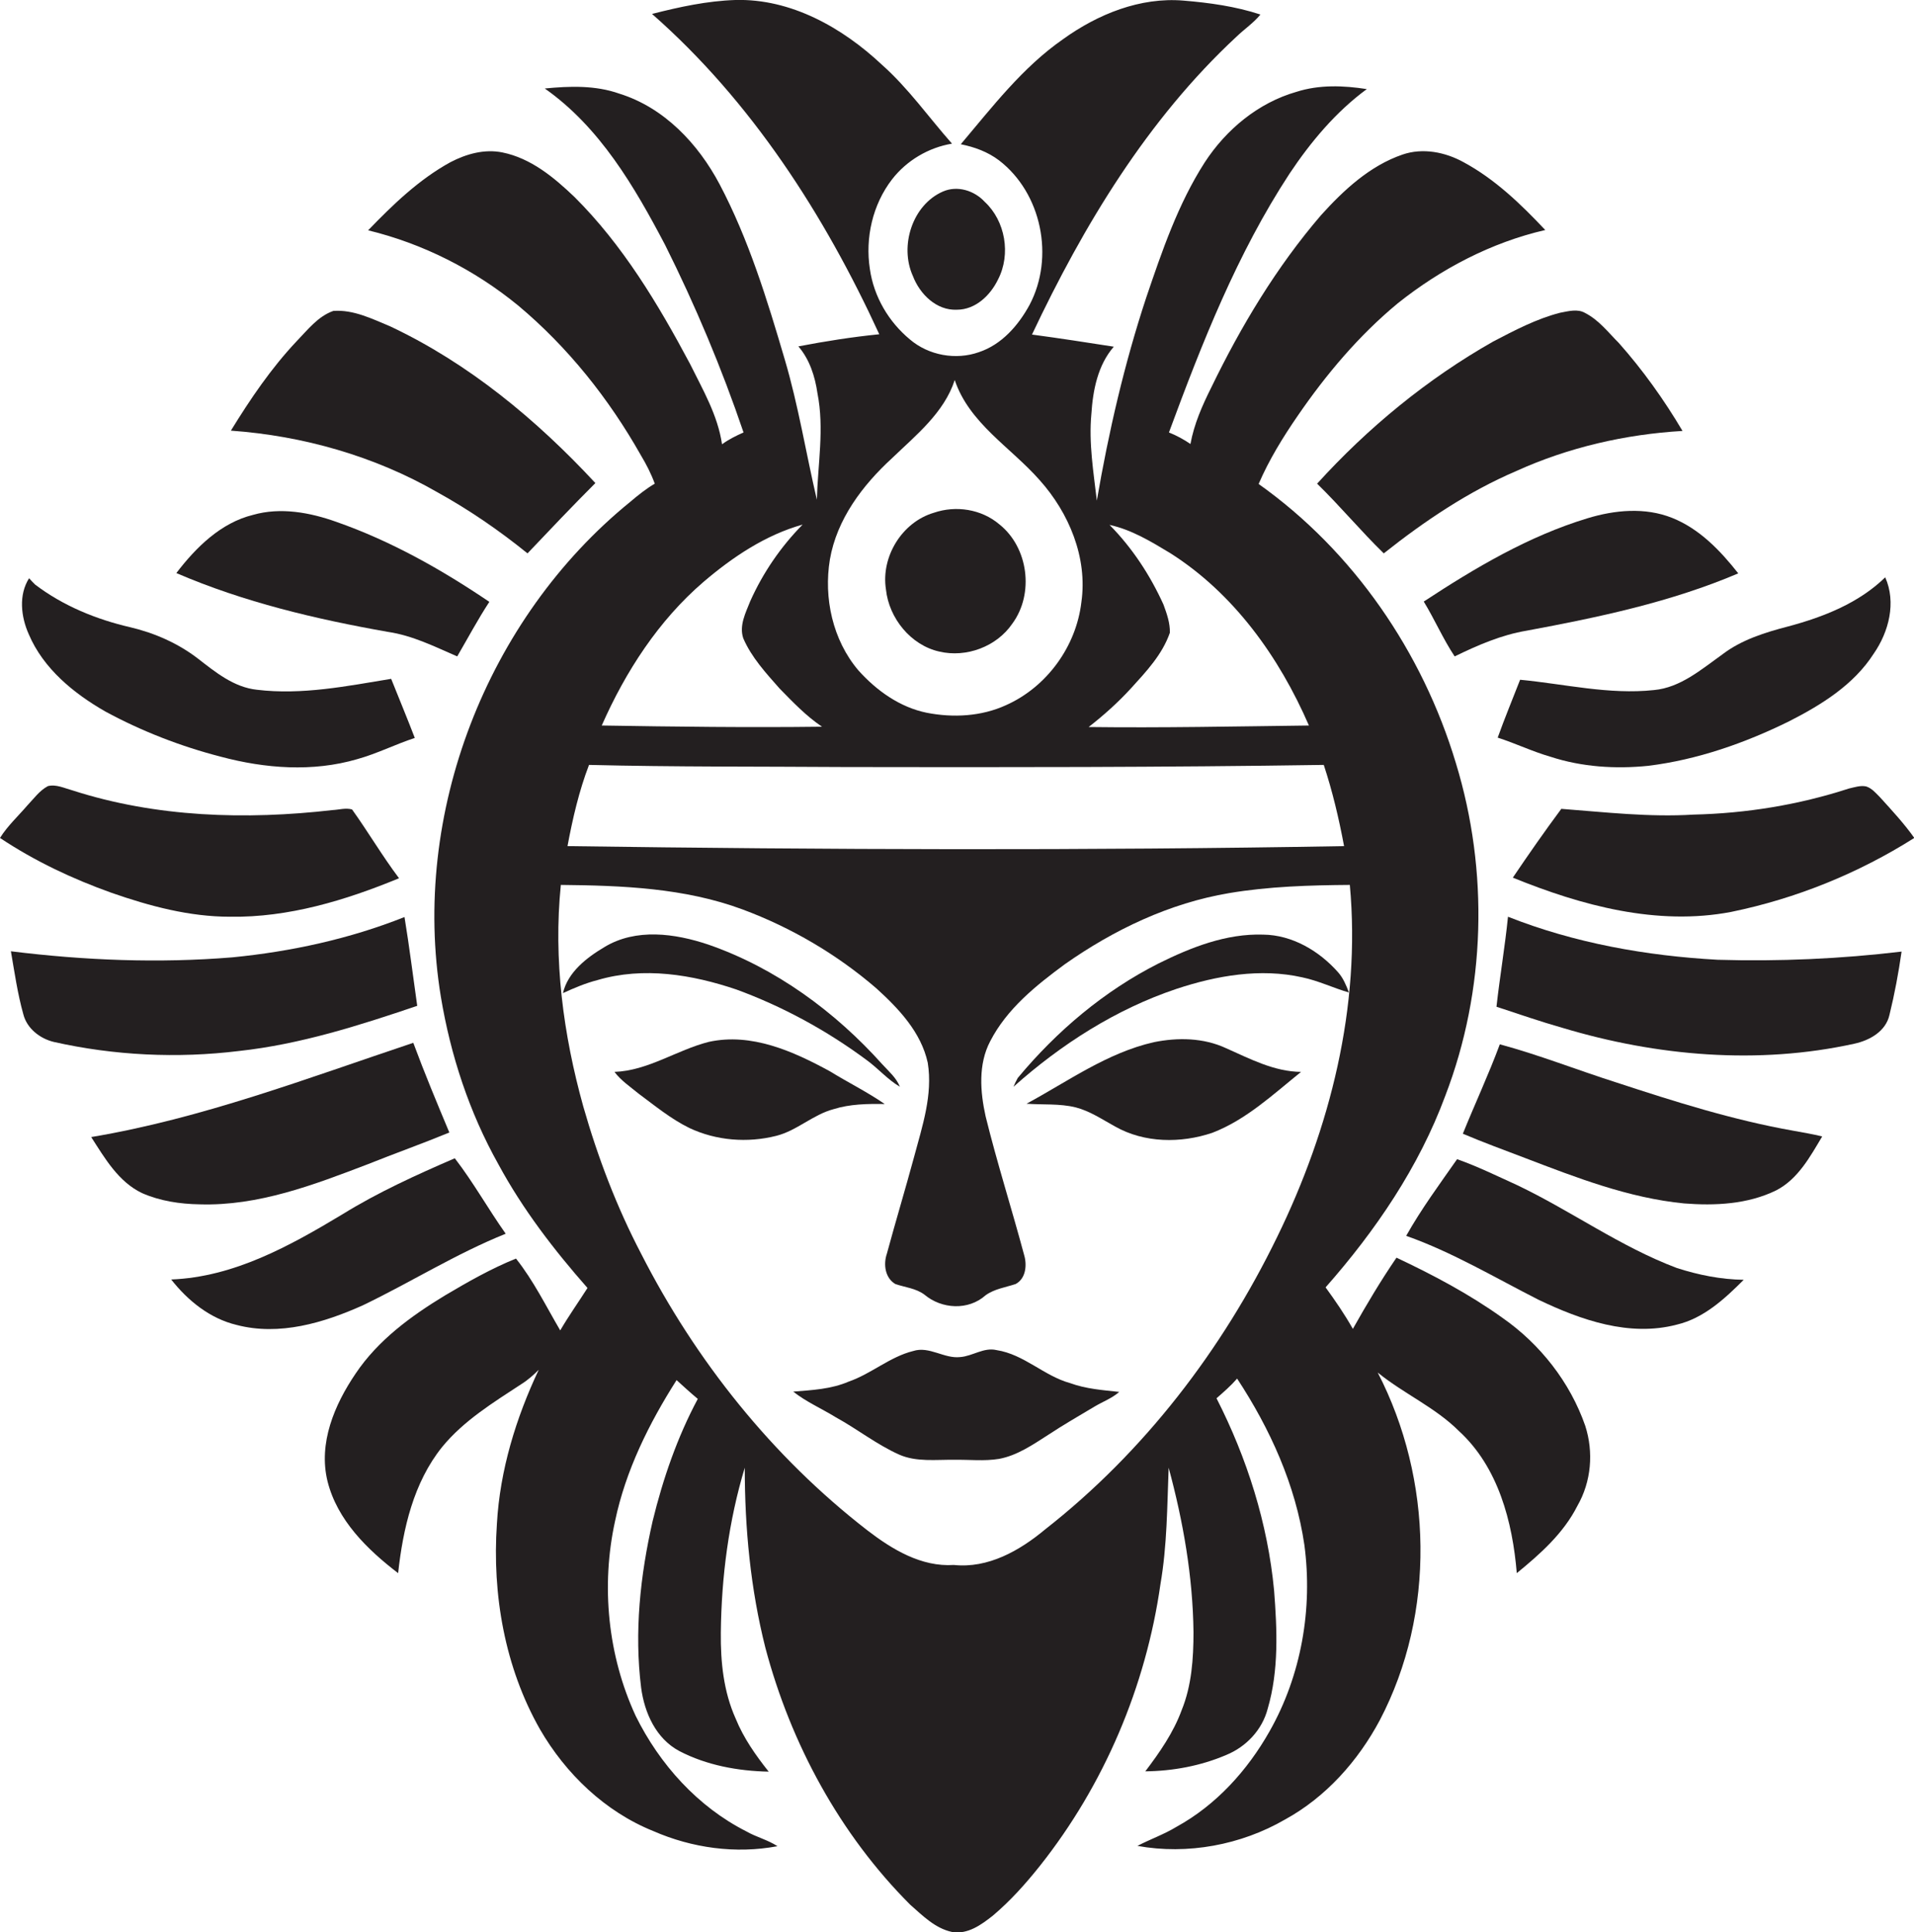
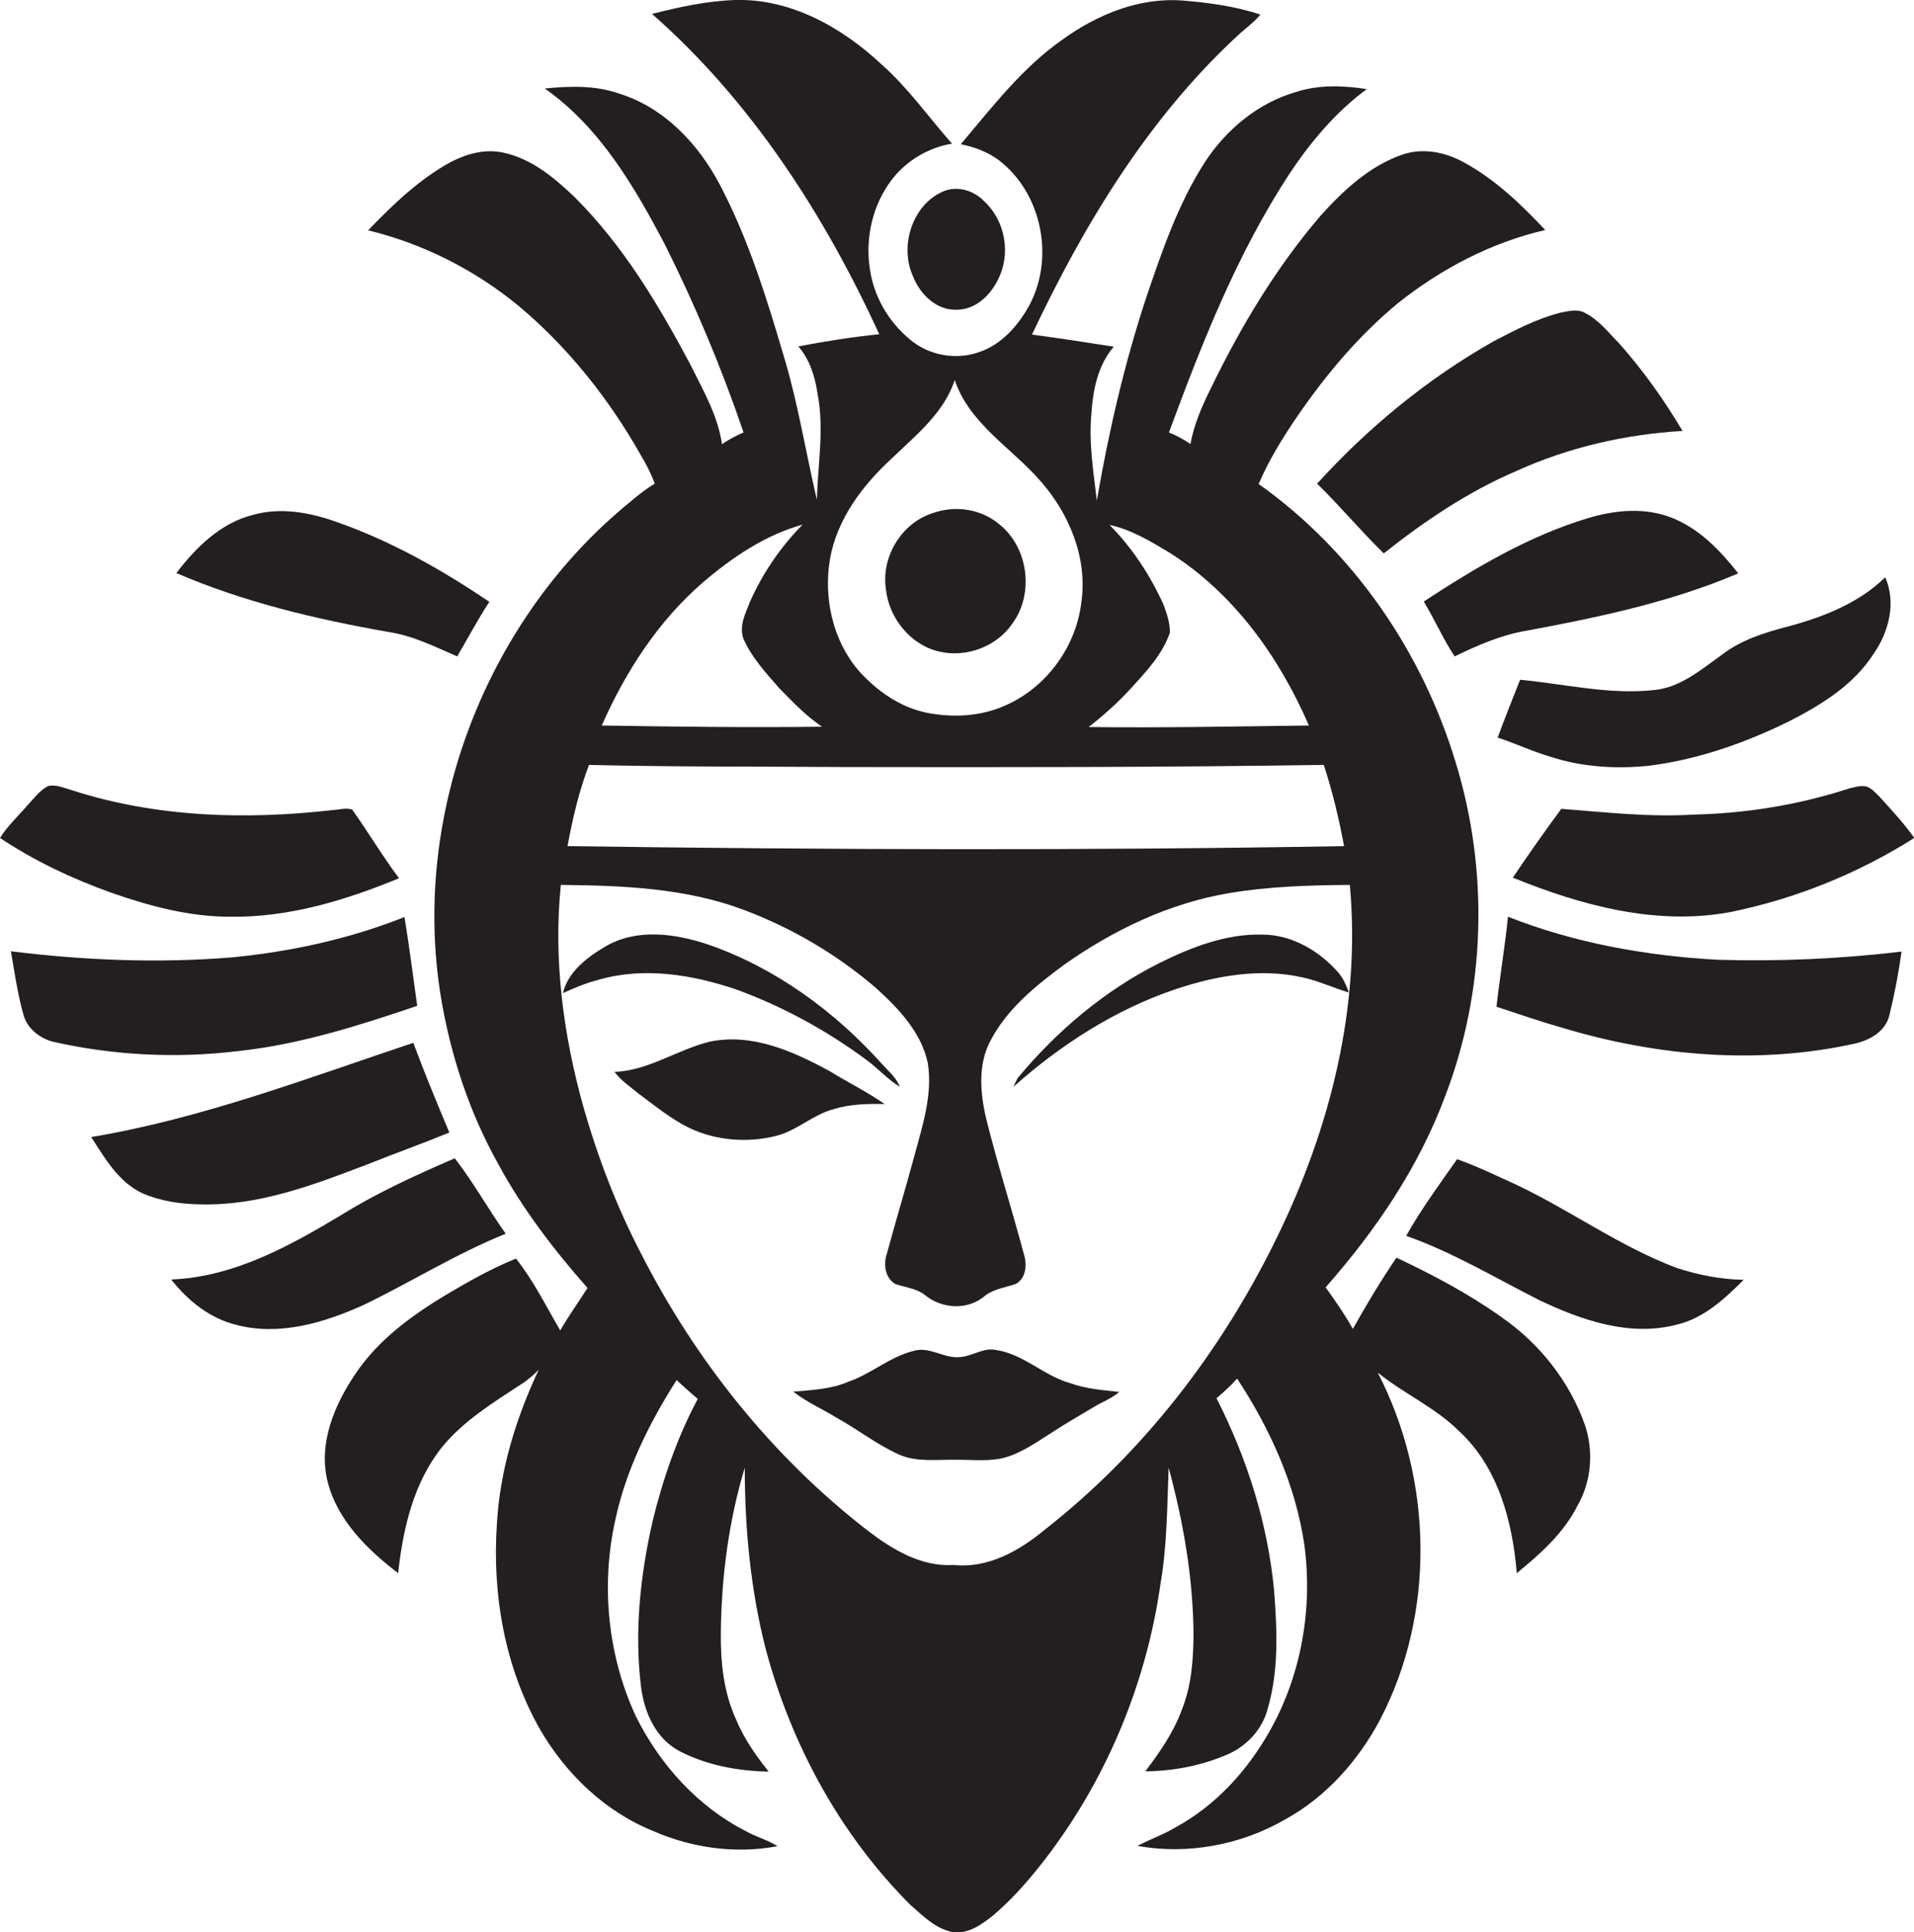
<svg xmlns="http://www.w3.org/2000/svg" version="1.1" id="Layer_1" x="0px" y="0px" viewBox="0 0 631.7 637.6" enable-background="new 0 0 631.7 637.6" xml:space="preserve">
  <g>
    <path fill="#231F20" d="M495.8,434.8c-10.9-7.8-22.8-14.1-34.9-19.8c-5.2,7.6-9.9,15.5-14.4,23.5c-2.7-4.8-5.8-9.3-9-13.7   c16.5-18.7,30.8-39.7,39.5-63.2c13.4-34.9,14.4-74.2,3.5-109.8c-11-36.6-33.8-69.9-65.1-92.1c3.4-7.9,8-15.4,12.9-22.5   c9.4-13.7,20.2-26.5,33-37.1C475.6,88.7,492.2,80,510,75.9c-8-8.5-16.6-16.8-27-22.4c-6-3.3-13.4-4.8-20.1-2.5   c-10.8,3.7-19.4,11.7-26.9,20c-14.7,17.1-26.4,36.6-36.2,56.8c-3,6-5.7,12.1-6.9,18.7c-2.2-1.5-4.6-2.8-7.1-3.8   c10.9-29.5,22.5-59,39.8-85.4c7-10.5,15.3-20.4,25.5-27.9c-7.7-1.2-15.7-1.5-23.2,0.9c-12.6,3.6-23.2,12.4-30.3,23.3   c-8.8,13.7-14.1,29.3-19.3,44.6c-7.2,21.8-12.4,44.3-16.3,67c-1.1-9.5-2.7-19-1.8-28.6c0.5-7.8,2.1-16.1,7.4-22.2   c-9-1.4-18-2.8-27-4c17-36,38.1-71,67.5-98.3c2.6-2.5,5.6-4.5,7.9-7.3c-8.2-2.7-16.9-3.9-25.4-4.6c-14.3-1.2-28.3,4.5-39.7,12.7   c-13.4,9.3-23.4,22.4-33.8,34.7c4.5,0.9,8.9,2.5,12.6,5.3c14.1,10.8,18.4,32,10.1,47.7c-3.7,6.8-9.2,13.1-16.7,15.6   c-7.6,2.7-16.6,1.1-22.8-4.2c-7-5.8-11.9-14.1-13.2-23.2c-1.6-10.3,0.9-21.3,7.3-29.6c4.8-6.2,12-10.5,19.8-11.8   c-7.7-8.7-14.4-18.3-23.2-26.1c-13-12.2-30-21.8-48.3-21.3c-9.3,0.3-18.5,2.3-27.5,4.6c32.8,28.8,56.9,66.3,75,105.7   c-9,0.9-17.8,2.3-26.7,4c3.7,4.3,5.5,9.9,6.3,15.5c2.3,11.6,0.1,23.4-0.2,35.1c-3.6-15.4-6.1-31.1-10.6-46.3   c-5.8-19.7-11.9-39.6-21.5-57.8c-7.1-13.4-18.3-25.3-33.1-29.9c-7.9-2.8-16.4-2.5-24.6-1.7C198,42,209.4,61.6,219.5,80.8   c10,20,18.7,40.7,25.9,61.9c-2.5,1.1-4.9,2.3-7.1,3.9c-1.4-9.6-6.4-18.1-10.6-26.6c-10.5-19.7-22.2-39.2-38.1-55   c-6.8-6.5-14.4-12.8-23.8-14.7c-5.9-1.2-11.9,0.5-17.1,3.2c-10.4,5.7-19,14-27.2,22.5c18.1,4.4,35.1,13,49.5,24.8   c16.4,13.7,30,30.8,40.5,49.4c1.8,3,3.4,6.1,4.6,9.4c-2.9,1.7-5.5,3.8-8.1,6c-47.4,38.5-72.4,103-62.5,163.3   c3.2,19.3,9.4,38.2,19,55.3c8,14.8,18.3,28.2,29.4,40.8c-3,4.7-6.2,9.2-9,14c-4.7-8-8.8-16.4-14.6-23.7   c-8.2,3.3-15.9,7.7-23.5,12.2c-11.2,6.8-22,14.7-29.4,25.7c-7,10.3-12.4,23-9.3,35.6c3.2,12.8,13.1,22.5,23.3,30.3   c1.6-14.7,5.1-29.9,14.5-41.6c7.1-8.7,16.9-14.7,26.2-20.8c2.1-1.3,4-3,5.7-4.7c-7.5,15.9-12.8,33.1-13.8,50.8   c-1.6,23.3,2.6,47.4,14.2,67.8c8.5,14.7,21.5,27.2,37.4,33.6c12.8,5.6,27.2,7.6,41,5c-3.2-2.1-7-3-10.3-4.9   c-16-8.1-28.6-22.1-36.5-38.1c-9.2-19.9-11.5-42.9-6.8-64.3c3.5-16.7,11.2-32.2,20.3-46.5c2.3,2.1,4.6,4.2,7,6.2   c-6.8,12.7-11.5,26.4-14.9,40.3c-4.1,18-6.1,36.6-3.8,55c1.1,8.3,4.9,16.8,12.6,20.9c9,4.7,19.4,6.6,29.5,6.8   c-4.3-5.4-8.3-11.1-10.9-17.5c-4-8.9-5-18.7-4.9-28.4c0.2-18.4,2.6-36.8,7.9-54.4c0,20,1.9,40,6.8,59.4   c8.4,31.7,24.6,61.6,47.8,84.8c4.1,3.6,8.2,7.8,13.8,9c5.2,0.9,9.7-2.4,13.5-5.4c5.8-4.9,10.8-10.5,15.5-16.4   c21.2-26.7,35-59.2,39.8-93c2.2-12.7,2.2-25.6,2.7-38.4c4.8,17.7,8,36,8.2,54.3c0,8.7-0.6,17.6-3.9,25.7c-2.7,7.4-7.3,14-12,20.2   c9.1-0.1,18.3-1.8,26.7-5.4c6.6-2.7,11.9-8.3,13.7-15.3c3.7-12.6,3.1-26.1,2.1-39c-2.1-22.1-8.9-43.6-19-63.4   c2.4-2.1,4.7-4.1,6.8-6.5c10.9,16.6,19.3,35.1,22.2,54.9c2.8,21-1,43-11.5,61.5c-7.3,12.9-17.6,24.3-30.7,31.5   c-4.1,2.5-8.7,4.1-12.9,6.3c16.5,3,34.2-0.3,48.7-8.7c13.5-7.4,24.1-19.3,31.3-32.8c18.5-35.3,17.5-79.5-0.7-114.7   c8.6,7,19,11.5,26.8,19.3c13,11.9,17.7,30,19.1,46.9c7.7-6.3,15.4-13.1,20-22.2c4.6-8,5.4-17.7,2.6-26.4   C518.2,456.1,508.3,443.5,495.8,434.8z M373.3,227.1c5-5.5,10.3-11.1,12.8-18.3c0.1-3.2-1-6.3-2.1-9.3   c-4.4-9.7-10.3-18.7-17.8-26.3c7.3,1.6,13.7,5.5,20,9.3c21,13.3,36,34.3,45.8,56.9c-24.2,0.3-48.5,0.8-72.7,0.5   C364.3,236,369,231.8,373.3,227.1z M273.9,184.6c2.3-13.3,10.8-24.5,20.5-33.4c7.9-7.6,17.2-15,20.7-25.8c4.8,14.3,18.5,22.2,28,33   c9.7,10.8,15.9,25.6,13.8,40.3c-1.7,14.6-11.4,28-24.9,34c-8.1,3.7-17.4,4.2-26.1,2.5c-8.9-1.8-16.6-7.3-22.6-14   C274.8,211.2,271.8,197.3,273.9,184.6z M232.2,192c9.6-8.2,20.5-15.5,32.7-18.9c-7.2,7.3-13.1,15.9-17.3,25.3   c-1.5,3.8-3.7,8-2.3,12.2c2.7,6.3,7.5,11.5,12,16.6c4.4,4.5,8.8,9.1,14,12.6c-24.2,0.3-48.4,0-72.7-0.4   C206.5,221.5,217.4,204.7,232.2,192z M194.4,252.4c28.2,0.7,56.4,0.5,84.5,0.7c52.7,0.1,105.4,0.1,158-0.7c2.9,8.8,5,17.7,6.7,26.8   c-85.4,1.5-170.9,1.2-256.3,0C189,270.1,191.1,261,194.4,252.4z M421.5,408.2c-18.1,37.2-43.9,70.9-76.6,96.5   c-8.4,7-18.8,12.9-30.1,11.7c-10.7,0.7-20.3-5.1-28.5-11.4c-31.4-24.3-56.7-56-74.7-91.3c-8.1-15.5-14.3-31.8-19.1-48.6   c-6.6-23.7-9.9-48.5-7.4-73.1c20.2,0.2,40.9,1,60,8.1c16.1,6,31.1,14.8,44.1,26c7.4,6.7,14.8,14.5,17,24.6   c1.7,10.6-1.8,20.9-4.5,31c-2.9,10.7-6.1,21.3-9,32c-1.2,3.5-0.6,8,2.8,10c3.2,1.1,6.8,1.4,9.6,3.5c5.7,4.8,14.5,5.3,20.2,0.2   c2.9-2.1,6.6-2.6,9.9-3.7c3.4-1.8,3.8-6.3,2.8-9.6c-4.1-15.3-8.9-30.3-12.7-45.7c-1.8-8.1-2.5-17.2,1.5-24.8   c5.5-10.7,15.1-18.4,24.6-25.4c16.2-11.4,34.6-20.2,54.3-23.5c13.1-2.2,26.5-2.6,39.8-2.7C449.2,332.2,439,372.4,421.5,408.2z" />
-     <path fill="#231F20" d="M301.3,91.1c2.3,6,7.8,11.4,14.5,11.1c6.2,0,11.1-4.8,13.6-10c4.3-8.3,2.4-19.3-4.4-25.6   c-3.4-3.7-9-5.5-13.8-3.4C301.1,67.6,296.8,81.2,301.3,91.1z" />
-     <path fill="#231F20" d="M174.1,182.6c7.4-7.8,14.8-15.6,22.4-23.2c-19.4-20.9-41.8-39.5-67.7-51.7c-6-2.5-12.2-5.6-18.8-5.1   c-5.1,1.8-8.5,6.3-12.1,10c-8.4,8.9-15.3,19.1-21.7,29.5c23.8,1.7,47.4,8.4,68.1,20.3C154.8,168.2,164.7,175,174.1,182.6z" />
+     <path fill="#231F20" d="M301.3,91.1c2.3,6,7.8,11.4,14.5,11.1c6.2,0,11.1-4.8,13.6-10c4.3-8.3,2.4-19.3-4.4-25.6   c-3.4-3.7-9-5.5-13.8-3.4C301.1,67.6,296.8,81.2,301.3,91.1" />
    <path fill="#231F20" d="M434.7,159.6c7.6,7.4,14.4,15.6,22,23c13.5-10.7,27.9-20.4,43.8-27.2c17.2-7.8,36-12.1,54.8-13.2   c-6.1-10.3-13.1-20.1-21-29c-3.5-3.5-6.6-7.6-11.1-9.9c-2.5-1.5-5.6-0.6-8.3-0.1c-7.8,2-15,5.8-22.1,9.5   C471.1,125,451.5,141.1,434.7,159.6z" />
    <path fill="#231F20" d="M150.9,216.6c3.5-6,6.8-12.2,10.6-18c-15.8-10.7-32.5-20.1-50.5-26.4c-8.7-3.1-18.4-4.9-27.5-2.3   c-10.6,2.6-18.8,10.7-25.3,19.2c22.3,9.6,46,15.2,69.8,19.4C136.2,209.7,143.5,213.4,150.9,216.6z" />
    <path fill="#231F20" d="M310,215c8.9,2.1,18.9-1.6,24.1-9.2c7.3-9.9,5.3-25.2-4.3-32.8c-5.9-5-14.3-6.3-21.6-3.8   c-10.5,3.1-17.5,14.5-15.8,25.3C293.4,204,300.6,212.9,310,215z" />
    <path fill="#231F20" d="M524,171c-19.5,5.9-37.2,16.4-54.1,27.5c3.6,5.9,6.4,12.4,10.2,18.1c7.6-3.7,15.4-7.1,23.8-8.5   c23.7-4.4,47.5-9.4,69.8-18.9c-5.9-7.5-12.8-14.7-21.8-18.3C542.9,167.3,532.9,168.3,524,171z" />
-     <path fill="#231F20" d="M34.8,234.8c12,6.5,24.9,11.5,38.1,14.9c14.6,3.9,30.3,5.1,45,0.8c6.5-1.8,12.6-4.9,19-7   c-2.5-6.5-5.2-13-7.8-19.5c-14.6,2.4-29.5,5.4-44.3,3.6c-7.6-0.8-13.7-5.8-19.5-10.3c-6.5-5-14.2-8.4-22.2-10.3   c-11.3-2.6-22.3-7.1-31.5-14.1c-0.7-0.7-1.4-1.4-2-2.1c-3.5,5.5-2.7,12.7-0.1,18.5C14.3,220.6,24.3,228.8,34.8,234.8z" />
    <path fill="#231F20" d="M545.9,227.7c-14.8,1.6-29.5-2-44.2-3.4c-2.5,6.4-5.1,12.7-7.4,19.1c5.9,1.9,11.5,4.6,17.4,6.3   c10.4,3.4,21.5,4.1,32.3,3c16.2-2,31.9-7.5,46.5-14.7c10.6-5.4,21.3-12,27.9-22.3c5-7.2,7.5-16.9,3.8-25.2   c-8.7,8.5-20.4,13.1-32,16.2c-7.7,2-15.4,4.4-21.7,9.2C561.5,220.9,554.6,226.9,545.9,227.7z" />
    <path fill="#231F20" d="M75.9,302.5c19.3,0.3,38.1-5.4,55.8-12.7c-5.5-7.3-10.2-15.3-15.5-22.7c-2.1-0.6-4.3,0.1-6.4,0.2   c-28.7,3.3-58.3,2.4-85.9-6.5c-2.6-0.7-5.4-2.1-8.1-1.4c-2.8,1.5-4.6,4.1-6.8,6.4c-3,3.5-6.5,6.7-9,10.7   c11.4,7.6,23.9,13.5,36.8,18.1C49.4,299,62.5,302.5,75.9,302.5z" />
    <path fill="#231F20" d="M615.9,259.5c-1.9-0.4-3.9,0.3-5.7,0.7c-16.6,5.4-33.9,8.2-51.3,8.6c-14.6,0.9-29.1-0.8-43.6-1.9   c-5.5,7.4-10.8,15-16,22.7c22.6,9.2,47.6,16,72.1,11.3c21.4-4.4,41.9-12.7,60.4-24.4c-3.4-4.8-7.4-9.1-11.3-13.4   C619.1,261.7,617.8,260.1,615.9,259.5z" />
    <path fill="#231F20" d="M78.9,346.8c20.2-2.2,39.6-8.4,58.8-14.9c-1.4-9.8-2.6-19.6-4.2-29.3c-18.1,7.2-37.4,11.4-56.8,13.3   c-24.3,2-48.9,1-73.1-2c1.2,7,2.2,14,4.1,20.8c1.2,4.7,5.5,8,10,9.1C37.7,348.3,58.5,349.3,78.9,346.8z" />
    <path fill="#231F20" d="M566.9,316.7c-23.6-1.3-47.2-5.5-69.2-14.2c-1,9.9-2.7,19.8-3.8,29.7c7.3,2.4,14.5,4.9,21.9,7   c31,9.3,64.4,12.2,96.2,5.2c5.1-1.1,10.4-4.1,11.6-9.5c1.7-6.9,3-13.9,4-20.9C607.5,316.4,587.2,317.3,566.9,316.7z" />
    <path fill="#231F20" d="M243,326.5c15.3,5.6,29.8,13.5,42.9,23.2c3.9,2.8,7,6.5,11.1,8.9c-1.2-3-3.7-5.1-5.8-7.4   c-15.6-17.4-35.2-31.8-57.4-39.5c-11-3.7-23.9-5.5-34.3,0.8c-5.9,3.5-12.1,8.3-13.7,15.2c3.7-1.7,7.5-3.3,11.4-4.3   C212.4,318.9,228.5,321.6,243,326.5z" />
    <path fill="#231F20" d="M416.9,308.4c-12.2-0.4-23.8,4.2-34.5,9.5c-18,9.1-33.6,22.3-46.5,37.8c-0.5,0.9-1,1.9-1.4,2.9   c15.7-14,33.8-25.6,53.8-32.3c13.3-4.4,27.7-6.9,41.5-3.8c5.3,1.1,10.2,3.5,15.4,5c-0.9-2.4-1.9-4.8-3.6-6.7   C435.4,313.8,426.5,308.5,416.9,308.4z" />
    <path fill="#231F20" d="M292,364.3c-5.8-4-12.1-7.1-18.1-10.8c-12.1-6.6-25.9-12.8-40-9.7c-10.6,2.7-20,9.5-31.1,9.9   c2.2,2.9,5.2,4.9,8,7.2c5.4,4,10.6,8.3,16.7,11.3c8.9,4.2,19.2,5,28.7,2.6c6.8-1.7,12.1-7,18.9-8.8   C280.5,364.3,286.3,364.2,292,364.3z" />
-     <path fill="#231F20" d="M380.8,343.9c-15.4,3.5-28.3,12.9-42,20.3c5.4,0.4,10.9-0.1,16.2,1.2c4.7,1.2,8.8,4,13,6.3   c9.7,5.5,21.7,5.6,32.1,2.1c11.2-4.3,20.1-12.7,29.3-20.1c-8.9-0.1-16.8-4.3-24.7-7.8C397.2,342.4,388.7,342.3,380.8,343.9z" />
    <path fill="#231F20" d="M121.3,384.2c9-3.6,18-6.8,27-10.5c-4.1-9.8-8.2-19.6-11.9-29.6c-35,11.7-69.8,25-106.3,31.1   c4.5,7,9,14.8,16.8,18.5c5.9,2.6,12.5,3.6,19,3.7C85.2,398,103.5,391,121.3,384.2z" />
-     <path fill="#231F20" d="M533.5,357.2c-12.9-4.1-25.5-9.1-38.5-12.6c-3.7,10-8.2,19.6-12.2,29.5c6.8,2.9,13.7,5.4,20.5,8   c17,6.5,34.2,13.2,52.5,15c10.2,0.8,21,0.3,30.4-4.3c7.2-3.7,11.2-11.1,15.2-17.8c-3.2-0.8-6.4-1.3-9.6-1.9   C572,369.6,552.7,363.5,533.5,357.2z" />
    <path fill="#231F20" d="M166.9,407.1c-5.8-8.2-10.7-17-16.8-24.9c-12.7,5.5-25.3,11.2-37.1,18.5c-17.3,10.4-35.8,20.7-56.5,21.5   c5.5,7,12.8,12.9,21.6,15c14.1,3.7,28.8-0.7,41.7-6.5C135.6,423.1,150.5,413.7,166.9,407.1z" />
    <path fill="#231F20" d="M500.8,391.1c-6.6-3-13.1-6.2-19.9-8.6c-5.8,8.3-11.8,16.4-16.8,25.3c15.3,5.4,29.3,13.8,43.7,21.1   c14,6.7,30,12.3,45.6,8.2c8.9-2.1,15.8-8.5,22.1-14.8c-7.5-0.1-15-1.6-22.1-3.9C534.8,411.4,518.6,399.6,500.8,391.1z" />
    <path fill="#231F20" d="M328.9,445.5c-4.2-1-7.9,2-12,2.3c-5.3,0.6-10.2-3.7-15.5-2c-7.7,1.9-13.8,7.5-21.3,10.1   c-5.8,2.5-12.1,2.8-18.3,3.3c4.3,3.4,9.4,5.6,14.1,8.5c7.1,3.9,13.5,9,20.9,12.3c5.7,2.5,12.1,1.6,18.1,1.7   c4.9-0.1,9.9,0.5,14.8-0.3c6-1.1,11.2-4.7,16.2-7.9c5-3.3,10.2-6.3,15.4-9.4c2.7-1.6,5.7-2.7,8.1-4.8c-5.5-0.6-11-1-16.2-2.9   C344.5,454,338,446.9,328.9,445.5z" />
  </g>
</svg>